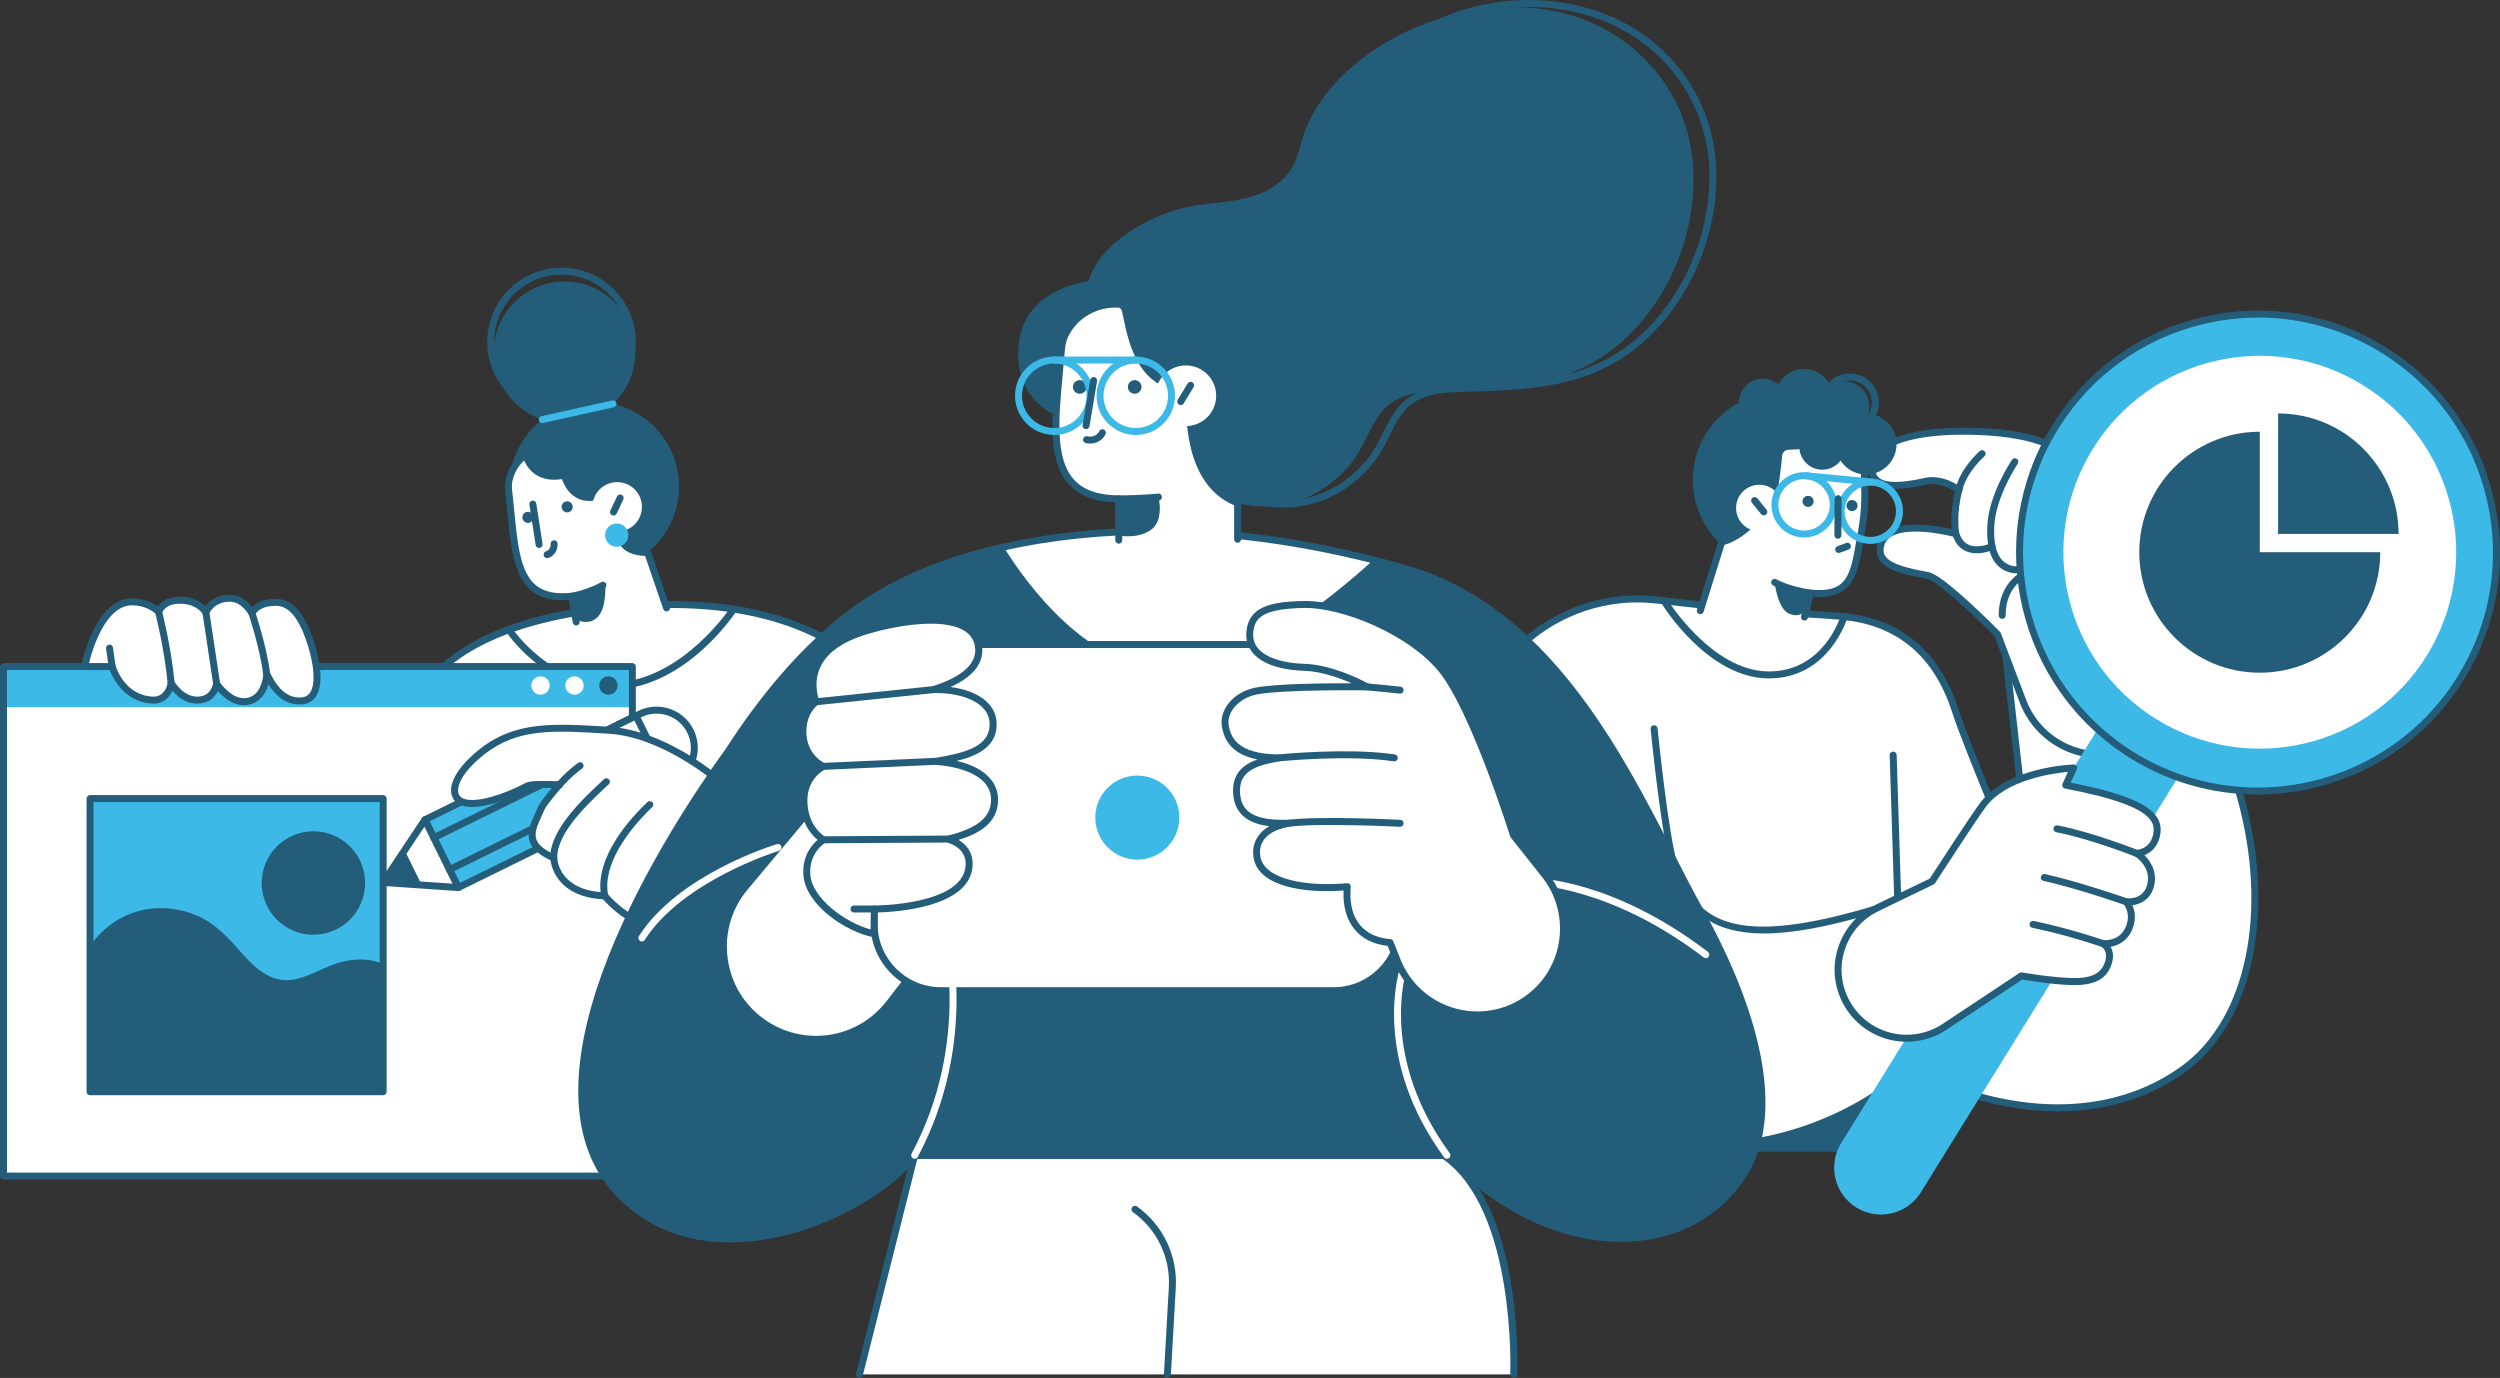
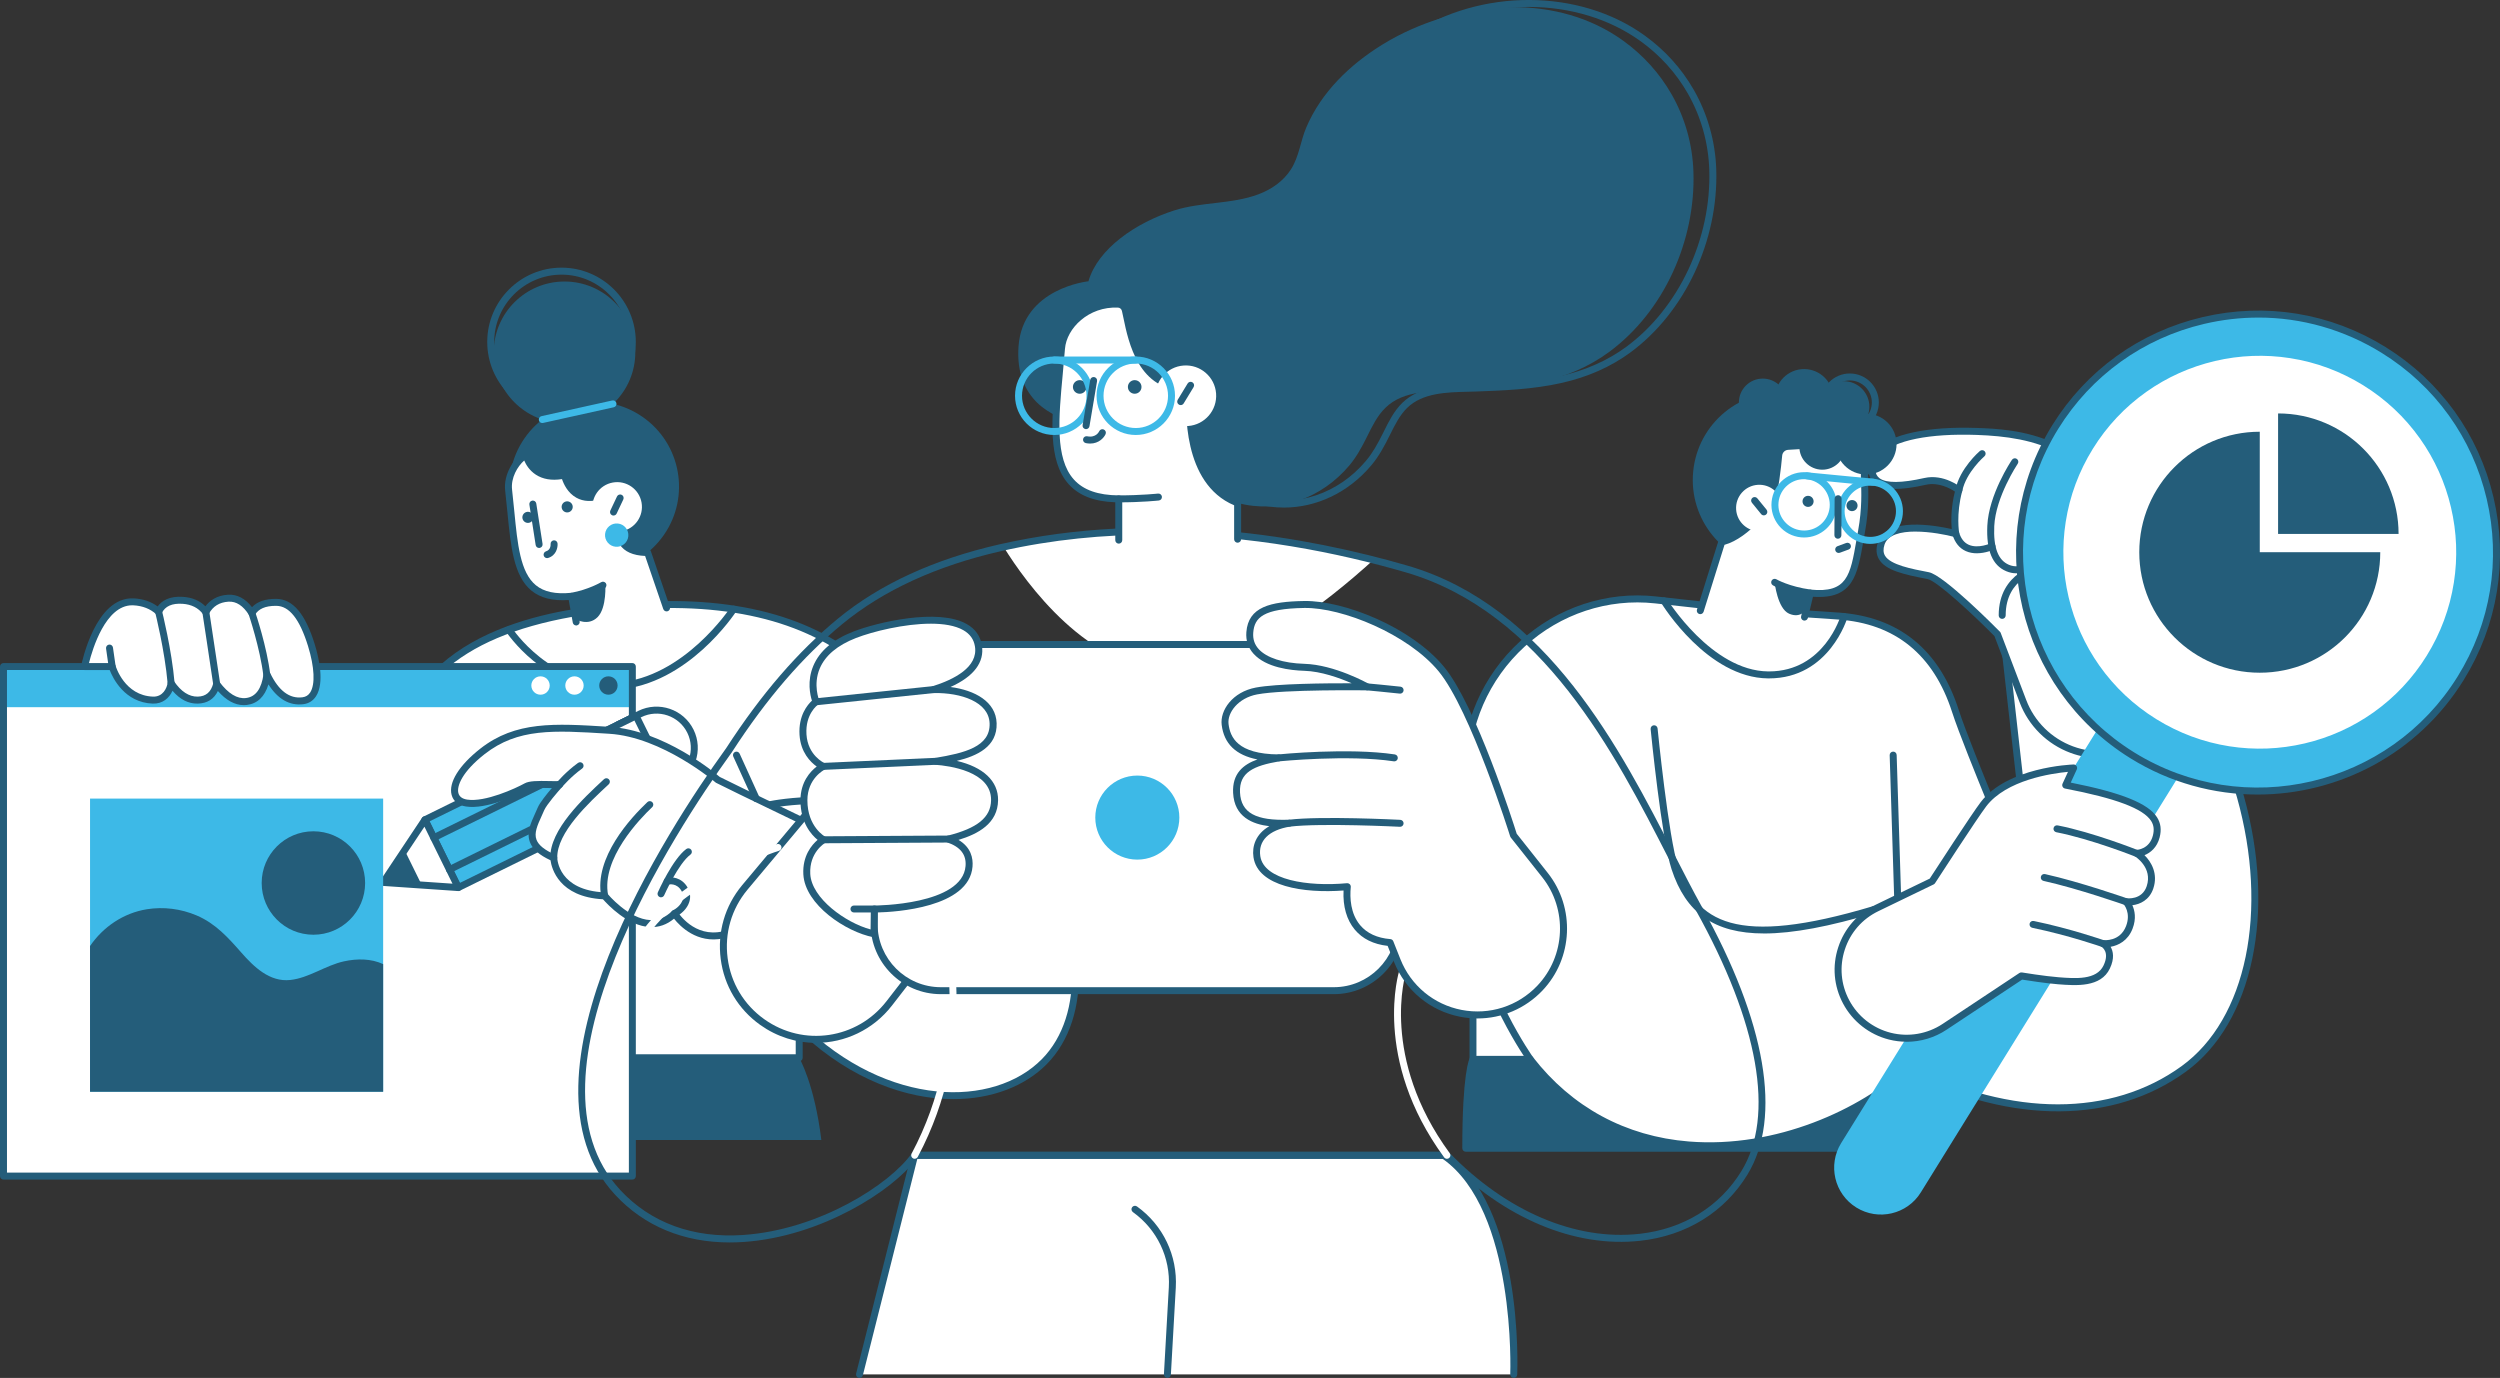
<svg xmlns="http://www.w3.org/2000/svg" id="Ebene_2" viewBox="0 0 1619.18 892.44">
  <rect x="0" y="0" width="1619.18" height="892.44" fill="#333333" stroke="none" />
  <defs>
    <style>
      .cls-1 {
        fill: #245d7a;
      }

      .cls-2 {
        fill: #fff;
      }

      .cls-3 {
        fill: #3db9e7;
      }
    </style>
  </defs>
  <g id="Vektorebene">
    <g>
      <path class="cls-2" d="M670.58,553.17c-37.57-55.01-63.23-81.41-111.83-122.8-43.26-36.83-103.84-42.38-158.44-37.14-41.32,3.96-127.14,16.51-142.68,89.17-10.67,49.9,24,202.69,24,202.69h235.98v-20.52c57.41,56.01,126.61,55.64,158.8,23,29.48-29.9,25.98-87.81-5.83-134.39Z" />
      <path class="cls-1" d="M617.48,711.87c-30.58,0-65.85-12.7-97.61-42.05v15.26c0,1.25-1.01,2.26-2.26,2.26h-235.98c-1.05,0-1.97-.73-2.2-1.76-1.42-6.26-34.66-153.85-24-203.66,16.83-78.68,113.05-87.91,144.67-90.94,69.12-6.62,122.98,6.05,160.12,37.67,47.3,40.28,73.35,66.3,112.23,123.25,32.87,48.13,35.27,107.14,5.57,137.25-14.26,14.46-35.87,22.72-60.53,22.72ZM517.61,662.3c.58,0,1.15.22,1.58.64,56.13,54.77,124.48,54.6,155.61,23.03,28.21-28.6,25.59-85.15-6.08-131.53-38.59-56.51-64.46-82.35-111.43-122.35-36.17-30.8-88.93-43.12-156.76-36.61-83.81,8.04-129.83,36.62-140.68,87.39-9.83,45.98,19.8,182.81,23.6,199.96h231.91v-18.26c0-.91.54-1.73,1.38-2.08.28-.12.58-.18.88-.18Z" />
      <path class="cls-1" d="M281.63,685.08h235.98s9.91,16.82,14.35,53.28h-252.34s2.01-53.28,2.01-53.28Z" />
-       <path class="cls-1" d="M531.96,740.62h-252.34c-.61,0-1.2-.25-1.63-.69-.43-.44-.65-1.04-.63-1.65l2.01-53.28c.05-1.21,1.04-2.17,2.26-2.17h235.98c.8,0,1.54.42,1.95,1.11.41.7,10.2,17.65,14.65,54.16.08.64-.12,1.29-.55,1.77-.43.48-1.04.76-1.69.76ZM281.97,736.11h247.43c-3.81-28.83-11.03-44.62-13.14-48.77h-232.45l-1.84,48.77Z" />
      <circle class="cls-1" cx="384.86" cy="315.14" r="54.93" transform="translate(-93.47 451.65) rotate(-55.24)" />
      <path class="cls-2" d="M433.55,399.06l-14.11-41.23c-26.29-.02-16.58-23.63-16.58-23.63l-12.27-13.8c-20.88,7.89-24.97-12.71-24.97-12.71-21.33,4.57-24.92-13.01-24.92-13.01-5.87,3.23-12.4,13.02-11.28,22.73,4.62,40.13,2.56,72.58,40.77,68.78l4.25,23.55,59.12-10.68Z" />
      <path class="cls-1" d="M373.19,405.1c-1.07,0-2.02-.77-2.22-1.86l-2.64-14.63c-10.39.71-18.3-1.29-24.15-6.09-11.52-9.46-13.39-28.66-15.56-50.9-.44-4.51-.89-9.17-1.45-13.95-1.17-10.2,5.48-21.15,12.44-24.97.63-.35,1.38-.37,2.04-.07.65.3,1.12.89,1.26,1.6,0,.05,1.33,5.99,6.65,9.44,3.97,2.57,9.22,3.19,15.59,1.82.59-.12,1.21,0,1.71.32.5.33.85.85.97,1.44.02.08,1.66,7.85,7.68,11.17,3.76,2.08,8.57,2.03,14.28-.13.88-.33,1.87-.09,2.49.61l12.27,13.8c.57.64.73,1.56.4,2.36-.04.09-3.71,9.29.25,15.19,2.37,3.53,7.16,5.32,14.24,5.33.97,0,1.83.61,2.14,1.53l12.28,35.9c.4,1.18-.23,2.46-1.41,2.87-1.19.4-2.46-.23-2.87-1.41l-11.77-34.4c-7.82-.3-13.33-2.76-16.38-7.31-4.27-6.38-2.21-14.78-1.16-18.04l-10.37-11.67c-6.4,2.11-11.99,1.89-16.62-.69-5.65-3.14-8.25-8.92-9.29-12.06-6.72,1.06-12.41.1-16.97-2.88-4.15-2.71-6.38-6.5-7.51-9.15-4.3,3.71-8.75,11.22-7.86,18.89.55,4.8,1.01,9.49,1.45,14.03,2.07,21.23,3.86,39.57,13.94,47.84,5.26,4.32,12.73,5.93,22.91,4.92,1.08-.11,2.24.69,2.45,1.85l3.01,16.65c.22,1.23-.59,2.4-1.82,2.62-.13.02-.27.04-.4.04Z" />
      <path class="cls-1" d="M370.18,388.45c-1.07,0-2.02-.77-2.22-1.86-.22-1.23.59-2.4,1.82-2.62,11.33-2.05,19.5-6.86,19.58-6.91,1.08-.64,2.46-.28,3.1.78.64,1.07.29,2.46-.78,3.1-.36.21-8.96,5.28-21.09,7.47-.13.02-.27.04-.4.04Z" />
      <path class="cls-1" d="M372.87,401.07s8.04,4.79,14.17-1.38c6.13-6.17,4.99-21.81,4.99-21.81l-21.85,8.31,2.69,14.88Z" />
      <path class="cls-1" d="M349.16,354.91c-1.09,0-2.05-.8-2.23-1.91l-4.07-26.19c-.19-1.23.65-2.39,1.89-2.58,1.25-.19,2.38.65,2.58,1.88l4.07,26.19c.19,1.23-.65,2.39-1.89,2.58-.12.02-.24.03-.35.03Z" />
      <path class="cls-1" d="M370.81,327.34c.53,1.91-.6,3.89-2.51,4.42-1.91.53-3.89-.6-4.42-2.51-.53-1.91.6-3.89,2.51-4.42,1.91-.53,3.89.6,4.42,2.51Z" />
      <path class="cls-1" d="M345.38,334.12c.53,1.91-.6,3.89-2.51,4.42-1.91.53-3.89-.6-4.42-2.51-.53-1.91.6-3.89,2.51-4.42,1.92-.53,3.89.6,4.42,2.51Z" />
      <g>
        <path class="cls-2" d="M415.51,325.45c1.57,8.71-4.21,17.05-12.93,18.62-8.71,1.57-17.05-4.21-18.62-12.93-1.57-8.71,4.21-17.05,12.93-18.62,8.71-1.57,17.05,4.21,18.62,12.93Z" />
        <path class="cls-1" d="M397.35,333.91c-.32,0-.65-.07-.97-.22-1.13-.53-1.61-1.88-1.08-3.01l4.31-9.13c.53-1.13,1.88-1.61,3.01-1.08,1.13.53,1.61,1.88,1.08,3.01l-4.31,9.13c-.38.82-1.2,1.29-2.04,1.29Z" />
      </g>
      <path class="cls-3" d="M391.89,345.88c-.39,4.16,2.67,7.84,6.82,8.23,4.16.39,7.84-2.67,8.23-6.82.39-4.16-2.67-7.84-6.82-8.23-4.16-.39-7.84,2.67-8.23,6.82Z" />
      <path class="cls-1" d="M394.92,446.79c-42.39,0-66.91-37.33-67.17-37.72-.68-1.05-.37-2.45.68-3.12,1.04-.68,2.45-.37,3.12.67.25.39,25.35,38.55,68.28,35.47,43.16-3.1,73.09-48.36,73.39-48.81.68-1.04,2.08-1.34,3.12-.66,1.04.68,1.34,2.08.66,3.12-1.26,1.94-31.47,47.6-76.85,50.85-1.77.13-3.52.19-5.24.19Z" />
      <g>
        <g>
          <rect class="cls-2" x="2.26" y="431.5" width="407.29" height="330.02" />
          <rect class="cls-3" x="2.26" y="431.5" width="407.29" height="26.53" />
          <path class="cls-1" d="M409.55,763.98H2.26c-1.25,0-2.26-1.01-2.26-2.26v-330.02c0-1.25,1.01-2.26,2.26-2.26h407.29c1.25,0,2.26,1.01,2.26,2.26v330.02c0,1.25-1.01,2.26-2.26,2.26ZM4.52,759.47h402.78v-325.51H4.52v325.51Z" />
        </g>
        <g>
          <path class="cls-1" d="M388.1,443.99c0-3.28,2.66-5.95,5.95-5.95s5.95,2.66,5.95,5.95-2.66,5.95-5.95,5.95-5.95-2.66-5.95-5.95Z" />
          <path class="cls-2" d="M344.13,443.99c0-3.28,2.66-5.95,5.95-5.95s5.95,2.66,5.95,5.95-2.66,5.95-5.95,5.95-5.95-2.66-5.95-5.95Z" />
          <path class="cls-2" d="M366.12,443.99c0-3.28,2.66-5.95,5.95-5.95s5.95,2.66,5.95,5.95-2.66,5.95-5.95,5.95-5.95-2.66-5.95-5.95Z" />
        </g>
      </g>
      <g>
        <g>
          <rect class="cls-3" x="278.18" y="494.77" width="152.38" height="48.95" transform="translate(-192.86 209.85) rotate(-26.2)" />
          <path class="cls-1" d="M296.83,577.11c-.84,0-1.64-.46-2.03-1.26l-21.62-43.92c-.26-.54-.3-1.16-.11-1.72.19-.57.6-1.04,1.14-1.3l136.72-67.29c.54-.26,1.16-.31,1.72-.11.57.19,1.04.6,1.3,1.14l21.61,43.92c.55,1.12.09,2.47-1.03,3.02l-136.72,67.29c-.32.16-.66.23-.99.23ZM278.23,531.96l19.62,39.87,132.67-65.29-19.62-39.87-132.67,65.29Z" />
          <polygon class="cls-2" points="296.82 574.85 248.16 571.52 275.21 530.93 296.82 574.85" />
          <path class="cls-1" d="M296.82,577.11c-.05,0-.1,0-.16,0l-48.66-3.33c-.8-.05-1.51-.53-1.87-1.26-.36-.72-.3-1.58.15-2.25l27.04-40.59c.45-.67,1.21-1.05,2.03-1,.81.05,1.52.53,1.88,1.26l21.62,43.92c.36.72.3,1.58-.15,2.25-.42.63-1.13,1-1.88,1ZM252.2,569.53l40.86,2.8-18.16-36.88-22.71,34.09Z" />
          <polygon class="cls-1" points="248.16 571.52 262.06 550.66 273.17 573.23 248.16 571.52 248.16 571.52" />
          <path class="cls-1" d="M291.1,565.47c-.84,0-1.64-.46-2.03-1.26-.55-1.12-.09-2.47,1.03-3.02l124.79-61.41c1.12-.55,2.47-.09,3.02,1.03.55,1.12.09,2.47-1.03,3.02l-124.79,61.41c-.32.16-.66.23-.99.23Z" />
          <path class="cls-1" d="M280.94,544.83c-.83,0-1.63-.46-2.03-1.26-.55-1.12-.09-2.47,1.03-3.02l124.78-61.41c1.12-.55,2.47-.09,3.02,1.03.55,1.12.09,2.47-1.03,3.02l-124.79,61.41c-.32.16-.66.23-.99.23Z" />
          <path class="cls-2" d="M421.61,513.44l14.41-7.09c12.13-5.97,17.12-20.64,11.15-32.77-5.97-12.13-20.64-17.12-32.77-11.15l-14.41,7.09,21.62,43.92Z" />
          <path class="cls-1" d="M421.62,515.7c-.84,0-1.64-.46-2.03-1.26l-21.62-43.92c-.55-1.12-.09-2.47,1.03-3.02l14.41-7.09c13.22-6.51,29.29-1.05,35.79,12.18,6.51,13.23,1.04,29.28-12.18,35.79l-14.41,7.09c-.32.16-.66.23-.99.23ZM403.02,470.55l19.62,39.87,12.39-6.09c10.99-5.41,15.53-18.75,10.12-29.74-5.41-10.99-18.75-15.54-29.75-10.12l-12.38,6.09Z" />
          <rect class="cls-2" x="388.66" y="479.63" width="48.95" height="21.4" transform="translate(155.63 1077.52) rotate(-116.2)" />
          <path class="cls-1" d="M414.35,519.27c-.24,0-.49-.04-.73-.12-.57-.19-1.03-.6-1.3-1.14l-21.61-43.92c-.55-1.12-.09-2.47,1.03-3.02l19.2-9.45c.54-.26,1.16-.31,1.72-.11.57.19,1.04.6,1.3,1.14l21.61,43.92c.55,1.12.09,2.47-1.03,3.02l-19.2,9.45c-.31.15-.65.23-1,.23ZM395.76,474.12l19.62,39.87,15.14-7.45-19.62-39.87-15.14,7.45Z" />
        </g>
        <path class="cls-2" d="M464.87,505.03s-34.67-29.83-70.1-32.03c-35.45-2.21-59.88-3.92-82.31,13.68-21.4,16.78-22.38,31.58-10.24,33.45,12.36,1.9,32.19-7.17,38.69-10.78,3.86-2.14,16.16-.85,21.55-1.22,0,0-10.1,11.11-12.07,15.75-5.17,12.18-12.91,22.52,8.27,31.78,0,0,.4,23.26,32.98,24.58,0,0,25.53,31.19,45.25,11.39,0,0,11.35,18.56,31.82,13.78l8.82,5.6c21.18,13.45,49.27,6.99,62.45-14.35,14.04-22.74,5.32-52.63-18.76-64.24-26.04-12.56-54.12-26.14-56.35-27.38Z" />
        <path class="cls-1" d="M501.56,620.29c-8.87,0-17.57-2.51-25.25-7.38l-8.04-5.1c-16.81,3.43-27.82-7.86-31.73-12.81-4.63,3.89-9.87,5.72-15.62,5.43-14.39-.7-27.31-14.49-30.38-17.99-28.52-1.57-33.23-19.87-34-25.27-7.22-3.35-11.57-7.16-13.29-11.65-2.36-6.15.42-12.26,3.36-18.73.57-1.25,1.14-2.52,1.69-3.81,1.36-3.2,5.88-8.79,9.11-12.56-.57,0-1.16-.02-1.75-.03-4.6-.09-11.57-.24-13.67.93-6.76,3.75-27.12,13.04-40.13,11.04-4.97-.76-8.29-3.44-9.37-7.55-2.09-7.97,4.85-19.15,18.56-29.91,22.89-17.95,48.02-16.39,82.8-14.22l1.05.07c34.81,2.17,68.14,29.79,71.24,32.42,2.66,1.41,22.47,11.03,56.05,27.22,12.05,5.81,21.11,16.5,24.86,29.34,3.75,12.84,1.87,26.73-5.16,38.11-6.7,10.84-17.22,18.38-29.64,21.24-3.56.82-7.14,1.22-10.7,1.22ZM468.7,603.14c.43,0,.84.12,1.21.35l8.82,5.6c9.73,6.18,21.28,8.16,32.51,5.57,11.23-2.58,20.76-9.4,26.81-19.21,6.36-10.29,8.06-22.86,4.67-34.47-3.39-11.61-11.59-21.29-22.48-26.54-35.6-17.16-54.6-26.4-56.47-27.44-.13-.07-.26-.16-.37-.26-.34-.29-34.52-29.36-68.76-31.49l-1.05-.07c-35.05-2.19-58.19-3.62-79.73,13.26-14.44,11.33-18.17,20.66-16.98,25.21.61,2.32,2.52,3.74,5.68,4.23,11.65,1.79,31.3-7.22,37.25-10.52,2.94-1.63,8.46-1.65,15.96-1.49,2.52.05,4.92.1,6.53,0,.94-.07,1.79.44,2.19,1.27.4.83.26,1.82-.36,2.5-2.74,3.01-10.17,11.6-11.66,15.11-.56,1.33-1.15,2.63-1.74,3.91-2.65,5.83-4.93,10.87-3.25,15.25,1.36,3.54,5.32,6.7,12.09,9.67.81.35,1.34,1.15,1.35,2.03.02.85.88,21.15,30.81,22.37.65.03,1.25.33,1.65.82.14.17,13.65,16.44,27.77,17.12,5.2.24,9.98-1.73,14.13-5.89.49-.49,1.17-.72,1.86-.65.69.08,1.3.47,1.66,1.06.44.7,10.82,17.1,29.38,12.76.17-.04.34-.06.51-.06Z" />
        <path class="cls-1" d="M362.46,510.37c-.51,0-1.02-.17-1.44-.52-.96-.8-1.09-2.22-.29-3.18.23-.28,5.73-6.84,13.66-12.57,1.01-.73,2.42-.5,3.15.51.73,1.01.51,2.42-.5,3.15-7.44,5.38-12.78,11.74-12.83,11.8-.44.54-1.09.81-1.73.81Z" />
        <path class="cls-1" d="M358.67,557.9c-1.22,0-2.23-.98-2.26-2.21-.43-18.33,21.42-38.63,34.48-50.76l.31-.29c.91-.85,2.35-.8,3.19.12.85.91.8,2.34-.12,3.19l-.31.29c-12.5,11.61-33.42,31.04-33.04,47.34.03,1.25-.96,2.28-2.2,2.31h-.05Z" />
        <path class="cls-1" d="M391.64,582.49c-1.06,0-2-.75-2.21-1.83-4.89-25.15,19.27-51.16,29.89-61.18.91-.86,2.33-.81,3.19.09.86.91.82,2.34-.09,3.19-7.86,7.42-33.14,33.45-28.55,57.04.24,1.22-.56,2.41-1.78,2.65-.15.03-.29.04-.44.04Z" />
        <path class="cls-1" d="M428.11,581.17c-.31,0-.62-.06-.91-.2-1.14-.5-1.65-1.84-1.15-2.98.39-.88,9.63-21.6,18.45-28.12,1-.74,2.42-.53,3.16.47.74,1,.53,2.42-.47,3.16-7.86,5.81-16.92,26.11-17.01,26.32-.37.84-1.2,1.34-2.06,1.34Z" />
        <path class="cls-1" d="M436.89,593.88c-.83,0-1.63-.46-2.02-1.25-.56-1.11-.11-2.47,1.01-3.03,2.26-1.14,5.26-3.6,6.26-6.8.58-1.88.36-3.76-.65-5.6-3.05-5.53-8.21-4.42-8.79-4.27-1.22.3-2.44-.42-2.75-1.62-.31-1.2.4-2.42,1.59-2.75,3.11-.84,10.03-.56,13.9,6.45,1.61,2.91,1.95,6.07,1.01,9.12-1.41,4.55-5.34,7.89-8.54,9.5-.32.16-.67.24-1.01.24Z" />
      </g>
      <circle class="cls-1" cx="365.62" cy="228.18" r="45.85" />
      <path class="cls-1" d="M363.68,269.57c-26.53,0-48.11-21.58-48.11-48.11s21.58-48.11,48.11-48.11,48.11,21.58,48.11,48.11-21.58,48.11-48.11,48.11ZM363.68,177.88c-24.03,0-43.59,19.55-43.59,43.59s19.56,43.59,43.59,43.59,43.59-19.55,43.59-43.59-19.56-43.59-43.59-43.59Z" />
      <path class="cls-3" d="M351.22,273.98c-1.04,0-1.97-.72-2.2-1.77-.27-1.22.5-2.42,1.71-2.69l45.81-10.15c1.23-.26,2.43.5,2.69,1.72.27,1.22-.5,2.42-1.71,2.69l-45.81,10.15c-.16.04-.33.05-.49.05Z" />
      <path class="cls-2" d="M86.55,389.8c7.24.38,12.44,2.98,16.17,6.38,1.97-4.18,6.32-8.02,15.74-7.36,7.39.51,12,3.76,14.86,7.61,2.04-3.8,6.2-8.48,14.47-9,7.2-.45,12.2,4.61,15.39,9.69,2.12-3.7,6.53-7.12,15.83-7,10.24.12,17.39,10.61,22.65,27.66,5.62,18.21,5.52,34.65-5.45,36.06-10.61,1.37-18.19-6.37-23.28-17.01-1.02,7.68-4.2,16.4-13.32,17.5-7.77.94-14.4-4.86-19.27-11.32-1.4,5.51-4.78,10.28-12.29,10.42-7.46.14-13.14-4.96-17.22-10.98-.66,4.83-4.17,11.26-11.85,10.98-20.27-.75-26.33-21.74-26.33-21.74h-17.85s8.56-43.11,31.77-41.9Z" />
      <path class="cls-1" d="M157.9,456.7c-5.77,0-11.39-3.07-16.79-9.15-2.51,5.24-6.95,8.04-13.03,8.16-6.1.13-11.51-2.68-16.35-8.31-2.1,4.69-6.38,8.55-12.85,8.31-18.18-.68-25.82-16.54-27.84-21.74h-16.26c-.68,0-1.32-.3-1.75-.83-.43-.52-.6-1.21-.47-1.87.37-1.84,9.23-44.98,34.1-43.72,5.97.31,11.15,2.07,15.45,5.23,2.6-3.59,7.45-6.84,16.49-6.21,5.92.41,10.76,2.46,14.43,6.11,2.69-3.57,7.19-7.03,14.6-7.49,5.84-.38,11.22,2.41,15.59,8.07,3.42-3.67,8.69-5.47,15.8-5.39,10.64.13,18.75,9.7,24.78,29.26,2.74,8.88,6.5,25.08.89,33.8-1.89,2.93-4.72,4.72-8.21,5.16-8.86,1.14-16.58-3.28-22.62-12.82-2.39,7.92-7.16,12.49-14,13.32-.66.08-1.32.12-1.97.12ZM140.33,440.76c.7,0,1.37.33,1.8.9,5.74,7.61,11.51,11.12,17.2,10.43,6.26-.76,10.08-5.99,11.35-15.55.13-.99.9-1.78,1.89-1.93.98-.16,1.96.36,2.39,1.26,5.52,11.53,12.58,16.83,20.96,15.74,2.18-.28,3.81-1.3,4.99-3.13,3.33-5.17,2.8-16.4-1.41-30.03-5.38-17.44-12.1-25.97-20.52-26.07-.14,0-.28,0-.42,0-6.68,0-11.19,1.97-13.43,5.87-.39.69-1.12,1.12-1.91,1.13-.9.02-1.54-.39-1.96-1.06-3.79-6.05-8.27-8.96-13.33-8.63-5.79.37-10.04,2.99-12.62,7.81-.37.68-1.05,1.13-1.83,1.18-.77.05-1.52-.28-1.98-.9-3.01-4.05-7.46-6.31-13.2-6.71-6.89-.48-11.41,1.57-13.54,6.08-.3.65-.9,1.11-1.6,1.25-.7.14-1.43-.06-1.96-.55-3.88-3.54-8.85-5.49-14.76-5.8-.28-.01-.56-.02-.83-.02-17.24,0-25.73,28.4-27.98,37.41h15.02c1,0,1.89.67,2.17,1.63.23.79,5.89,19.43,24.24,20.11,6.48.25,9.06-5.56,9.53-9.03.13-.93.81-1.68,1.72-1.89.91-.21,1.85.16,2.38.93,4.57,6.74,9.73,10.09,15.32,9.99,5.36-.1,8.68-2.95,10.14-8.72.21-.84.89-1.49,1.74-1.66.15-.03.3-.04.45-.04Z" />
      <g>
        <rect class="cls-3" x="58.32" y="517.22" width="189.84" height="189.84" />
        <circle class="cls-1" cx="202.98" cy="571.9" r="33.5" />
        <path class="cls-1" d="M248.16,624.43c-7.85-3.65-16.92-3.64-25.39-1.79-11.96,2.62-22.52,10.7-34.68,12.06-13.41,1.5-23.65-8.47-31.81-17.76-8.56-9.74-16.75-18.85-28.92-24.03-10.14-4.31-21.44-5.77-32.33-4-15.09,2.45-28.3,11.45-36.72,23.83v94.33h189.84v-82.64Z" />
-         <path class="cls-1" d="M248.16,709.32H58.32c-1.25,0-2.26-1.01-2.26-2.26v-189.84c0-1.25,1.01-2.26,2.26-2.26h189.84c1.25,0,2.26,1.01,2.26,2.26v189.84c0,1.25-1.01,2.26-2.26,2.26ZM60.58,704.81h185.33v-185.33H60.58v185.33Z" />
      </g>
      <path class="cls-1" d="M172.83,439.7c-1.13,0-2.1-.84-2.24-1.99-2.13-17.86-9.49-39.64-9.56-39.86-.4-1.18.23-2.46,1.41-2.87,1.18-.4,2.46.23,2.86,1.41.31.91,7.58,22.43,9.77,40.78.15,1.24-.74,2.36-1.98,2.51-.09.01-.18.02-.27.02Z" />
      <path class="cls-1" d="M140.33,445.28c-1.1,0-2.07-.81-2.23-1.93-1.85-12.74-7.01-46.57-7.01-46.57l4.46-.68s5.16,33.86,7.02,46.6c.18,1.23-.68,2.38-1.91,2.56-.11.02-.22.02-.33.02Z" />
      <path class="cls-1" d="M110.82,444.72c-1.16,0-2.15-.89-2.25-2.07-1.83-21.19-7.98-45.67-8.04-45.92-.3-1.21.43-2.44,1.64-2.74,1.18-.3,2.44.42,2.74,1.64.06.25,6.3,25.09,8.16,46.64.11,1.24-.82,2.34-2.06,2.44-.07,0-.13,0-.2,0Z" />
      <path class="cls-1" d="M72.63,433.96c-1.11,0-2.07-.81-2.23-1.94l-1.71-11.98c-.18-1.23.68-2.38,1.91-2.56,1.22-.18,2.38.68,2.56,1.92l1.72,11.98c.18,1.23-.68,2.38-1.91,2.56-.11.02-.22.02-.32.02Z" />
      <path class="cls-1" d="M517.61,666.82c-.55,0-1.11-.2-1.54-.61-23.21-21.73-48.97-59.15-49.23-59.53-.7-1.03-.44-2.43.59-3.14,1.03-.71,2.44-.44,3.14.59.25.37,25.74,37.4,48.59,58.79.91.85.96,2.28.1,3.19-.44.47-1.04.71-1.65.71Z" />
      <path class="cls-1" d="M649.78,581.17c-.2,0-.41-.03-.62-.09-5.78-1.64-11.66-7.01-19.81-14.44-9.33-8.51-22.1-20.17-41.3-32.22-34.52-21.68-88.2-11.19-88.74-11.08-1.23.24-2.41-.54-2.66-1.77-.25-1.22.54-2.41,1.77-2.66,2.27-.46,55.98-10.96,92.03,11.68,19.54,12.27,32.49,24.08,41.94,32.71,7.69,7.02,13.25,12.09,18,13.43,1.2.34,1.9,1.59,1.56,2.79-.28.99-1.19,1.64-2.17,1.64Z" />
      <path class="cls-1" d="M489.78,519.48c-.86,0-1.68-.49-2.05-1.32l-12.8-28.16c-.52-1.14-.02-2.47,1.12-2.99,1.12-.51,2.47-.02,2.99,1.12l12.8,28.16c.52,1.14.02,2.47-1.12,2.99-.3.14-.62.2-.93.2Z" />
      <path class="cls-1" d="M354.32,361.48c-.97,0-1.87-.63-2.16-1.6-.36-1.19.31-2.45,1.51-2.82,3.21-.97,2.96-4.52,2.94-4.67-.1-1.24.82-2.33,2.07-2.44,1.24-.11,2.33.82,2.44,2.07.21,2.53-.81,7.75-6.14,9.36-.22.07-.44.1-.65.1Z" />
    </g>
    <g>
      <path class="cls-1" d="M954,686.09h274.9l25.86,57.59h-305.41c0-49.38,4.65-57.59,4.65-57.59Z" />
      <path class="cls-1" d="M1254.76,745.94h-305.41c-1.25,0-2.26-1.01-2.26-2.26,0-48.58,4.44-57.81,4.94-58.7.4-.71,1.15-1.14,1.97-1.14h274.9c.89,0,1.7.52,2.06,1.33l25.86,57.59c.31.7.25,1.51-.17,2.15-.42.64-1.13,1.03-1.9,1.03ZM951.61,741.42h299.66l-23.83-53.07h-271.88c-1.09,3.55-3.84,16.12-3.94,53.07Z" />
      <path class="cls-2" d="M1451,515.81c-16.47-58.72-58.57-131.7-58.57-131.7l-93.28,40.97,9.95,88.2c1.09,5.18-1.9,10.36-6.93,12.01-5.17,1.69-10.77-.88-12.83-5.92-6.27-15.27-18.74-46.02-22.84-58.78-12.66-39.39-39.2-59.09-75.96-61.6l-62.38-4.26-55.9-6.18c-66.05-7.3-124.12,46.69-122.9,113.13.49,26.5-.73,60.15,4.65,94.33v90.09h37.1c69.05,89,190.84,57.06,245.16,6.49,66.31,33.03,132.07,33.07,178.06-.26,46.04-33.36,55.98-107.75,36.69-176.51Z" />
      <path class="cls-1" d="M1107.07,744.36c-4.53,0-9.07-.18-13.63-.54-41.79-3.38-77.53-22.55-103.43-55.46h-36c-1.25,0-2.26-1.01-2.26-2.26v-89.92c-4.26-27.17-4.38-53.67-4.49-77.06-.03-6.07-.05-11.89-.16-17.41-.6-32.64,13.06-64.13,37.47-86.4,24.07-21.96,56.1-32.53,87.93-29.02l55.9,6.18,62.29,4.26c39.11,2.67,65.34,23.92,77.96,63.17,4,12.45,15.99,42.06,22.78,58.61,1.6,3.92,6.02,5.95,10.04,4.63,3.94-1.29,6.28-5.33,5.42-9.39l-9.98-88.41c-.11-.98.43-1.92,1.34-2.32l93.29-40.97c1.05-.46,2.29-.06,2.86.94.42.73,42.42,73.9,58.79,132.22,21.16,75.43,6.07,147.35-37.54,178.95-46.61,33.77-111.78,34.17-178.99,1.14-27.98,25.45-77.33,49.07-129.58,49.07ZM991.1,683.82c.67,0,1.33.3,1.77.87,25.16,32.43,60.05,51.32,100.92,54.62,56.54,4.58,111.51-21.01,140.92-48.38.69-.64,1.7-.79,2.55-.37,66.15,32.95,130.2,32.92,175.73-.07,42.09-30.5,56.49-100.45,35.84-174.07-14.8-52.75-50.88-117.95-57.35-129.42l-89.9,39.48,9.76,86.55c1.29,6.11-2.33,12.4-8.48,14.41-6.27,2.05-13.13-1.12-15.62-7.21-6.81-16.61-18.85-46.35-22.9-58.94-12-37.31-36.89-57.51-73.97-60.04l-62.38-4.26-56-6.19c-30.52-3.38-61.28,6.78-84.39,27.86-23.45,21.4-36.57,51.64-36,82.98.1,5.53.13,11.37.16,17.47.11,23.28.23,49.66,4.46,76.55.02.12.03.23.03.35v87.83h34.6c.08,0,.17-.01.25-.01Z" />
      <g>
        <path class="cls-2" d="M1369.41,346.37l37.02,60.66c16.02,26.24,6.82,60.55-20.17,75.26-28.63,15.61-64.45,2.36-76.04-28.12l-16.51-43.44s-35.75-36.18-44.88-37.92c-18.9-3.6-34.82-7.14-30.43-20.77,5.76-17.89,48.32-6.41,48.32-6.41,0,0-2.28-12.42,2.01-28.19,0,0-10.27-8.28-21.87-5.67-23,5.19-33.73,2.61-34.54-7.33-1.51-18.53,28.94-26.41,68.23-25.02,32.22,1.15,80.21,7.65,88.85,66.94Z" />
        <path class="cls-1" d="M1360.5,491.12c-6.56,0-13.15-1.15-19.44-3.48-15.19-5.62-27.2-17.52-32.96-32.66l-16.35-43c-13.68-13.82-37.26-35.79-43.36-36.95-15.72-3-27.18-5.67-31.42-12.82-1.82-3.07-2.07-6.73-.74-10.86,5.41-16.81,37.4-11.05,47.84-8.69-.4-4.64-.6-13.61,2.07-24.29-2.85-1.9-10.55-6.26-18.79-4.4-16.64,3.76-27.02,3.57-32.66-.57-2.77-2.03-4.33-4.99-4.64-8.77-.41-5.08,1.25-9.62,4.94-13.48,9.58-10.02,33.52-15.11,65.62-13.97,22.21.79,81.12,2.88,90.94,68.41l36.79,60.27c8.07,13.23,10.31,28.75,6.29,43.72-4.01,14.97-13.71,27.29-27.32,34.71-8.32,4.54-17.56,6.84-26.83,6.84ZM1240.59,344.28c-9.43,0-17.96,2-20.05,8.47-.93,2.88-.82,5.23.33,7.17,3.53,5.95,17.31,8.58,28.38,10.69,9.55,1.82,42.35,34.8,46.06,38.55.22.22.39.49.5.78l16.52,43.44c5.29,13.92,16.34,24.86,30.3,30.03,13.98,5.17,29.47,4.04,42.55-3.09,12.51-6.82,21.43-18.15,25.11-31.91,3.69-13.76,1.64-28.03-5.79-40.2l-37.03-60.66c-.16-.26-.26-.55-.31-.85-8.04-55.17-50.56-63.72-86.7-65-30.85-1.1-53.51,3.49-62.2,12.58-2.8,2.93-4.01,6.2-3.71,10,.2,2.46,1.12,4.26,2.81,5.5,4.39,3.22,14.14,3.16,28.98-.19,12.52-2.83,23.33,5.74,23.78,6.11.7.56,1,1.49.76,2.35-4.09,15.04-1.99,27.08-1.97,27.2.14.76-.12,1.54-.7,2.07-.57.52-1.36.72-2.12.52-5.65-1.52-16.05-3.54-25.54-3.54Z" />
-         <path class="cls-1" d="M1326.98,371.62c-3.25,0-6.05-1-8.35-3-4.33-3.75-6.58-10.74-6.67-20.78-.05-5.65,1.09-25.09,17.74-37.85.99-.76,2.41-.57,3.17.42.76.99.57,2.41-.42,3.17-15,11.49-16.02,29.1-15.97,34.22.08,8.56,1.84,14.58,5.11,17.4,1.84,1.6,4.17,2.18,7.13,1.78,9.94-1.36,11.1-18.77,11.11-18.95.05-.87.6-1.63,1.4-1.96.81-.33,1.72-.17,2.37.41l5.85,5.28c.93.84,1,2.26.16,3.19-.84.93-2.26,1-3.19.16l-2.66-2.4c-1.17,6.35-4.6,17.39-14.44,18.73-.8.11-1.59.16-2.34.16Z" />
        <path class="cls-1" d="M1305.77,371.3c-1.97,0-4.11-.38-6.38-1.34-8.98-3.78-12.99-13.42-12.26-29.45.91-20.15,15.34-41.79,15.96-42.7.7-1.03,2.1-1.31,3.13-.61,1.04.7,1.31,2.1.61,3.14-.14.21-14.33,21.51-15.2,40.38-.63,13.92,2.48,22.12,9.51,25.09,7.62,3.21,13.35-2.65,13.59-2.9.86-.9,2.28-.94,3.19-.08.9.86.95,2.28.1,3.18-.25.27-5.08,5.3-12.25,5.3Z" />
        <path class="cls-1" d="M1268.73,319.7c-.15,0-.31-.02-.46-.05-1.22-.25-2.01-1.45-1.75-2.67,2.81-13.59,15.26-24.43,15.79-24.88.94-.81,2.37-.71,3.18.24.81.94.71,2.37-.24,3.19-.12.1-11.82,10.31-14.32,22.37-.22,1.07-1.16,1.8-2.21,1.8Z" />
        <path class="cls-1" d="M1280.3,358.35c-2.32,0-4.77-.37-7.08-1.41-4.16-1.86-7.07-5.44-8.66-10.64-.37-1.19.3-2.46,1.5-2.82,1.19-.36,2.46.31,2.82,1.5,1.19,3.9,3.27,6.54,6.19,7.84,6.12,2.74,14.08-.87,14.15-.91,1.12-.52,2.47-.03,3,1.1.52,1.13.03,2.47-1.11,3-.28.13-5.15,2.34-10.81,2.34Z" />
        <path class="cls-1" d="M1296.76,400.84c-1.25,0-2.26-1.01-2.26-2.26,0-28.31,25.92-33.12,26.18-33.17,1.22-.22,2.39.61,2.61,1.84.21,1.23-.61,2.4-1.83,2.61-.92.16-22.45,4.27-22.44,28.71,0,1.25-1.01,2.26-2.26,2.26h0Z" />
      </g>
      <path class="cls-1" d="M1142.52,604.58c-32.49,0-50.67-13.47-59.89-41.57-6.5-19.81-13.28-87.9-13.56-90.79-.12-1.24.78-2.35,2.03-2.47,1.23-.13,2.35.78,2.47,2.03.07.7,7.02,70.48,13.36,89.83,11.64,35.46,36.78,52.08,126.1,25.32,1.21-.35,2.45.32,2.81,1.52.36,1.19-.32,2.45-1.52,2.81-29.4,8.81-53,13.33-71.8,13.33Z" />
      <path class="cls-1" d="M1229.07,583.84c-1.22,0-2.22-.96-2.26-2.19l-2.92-92.52c-.04-1.25.94-2.29,2.19-2.33,1.3-.04,2.29.94,2.33,2.19l2.92,92.52c.04,1.25-.94,2.29-2.19,2.33h-.07Z" />
      <path class="cls-1" d="M1096.65,305.2c-3.12,31.21,19.66,59.05,50.88,62.16,31.21,3.12,59.05-19.66,62.16-50.88,3.12-31.21-19.66-59.05-50.88-62.16-31.22-3.12-59.05,19.66-62.16,50.88Z" />
      <path class="cls-2" d="M1115.14,350.98c16.05-3.44,31.71-25.53,32.12-26.68,2.4-6.72,4.03-21.48,4.77-29.43.29-3.11,2.78-5.55,5.9-5.77,10.73-.77,34.24-1.87,42.18,2.54,5.85,3.24,7.67,11.82,7.4,17.37-.14,2.85,1.52,16.69-1.8,34.95-4.78,26.28-5.15,42.95-33.24,40.15l-5.75,23.94-65.49-12.52,13.92-44.55Z" />
      <path class="cls-1" d="M1168.72,401.96c-.17,0-.35-.02-.53-.06-1.21-.29-1.96-1.51-1.67-2.72l3.74-15.59c.27-1.1,1.3-1.82,2.42-1.72,23.72,2.37,25.72-9.15,29.7-32.1.35-2,.71-4.07,1.09-6.21,2.6-14.31,2.09-25.87,1.85-31.42-.07-1.52-.11-2.62-.08-3.24.22-4.63-1.25-12.52-6.24-15.29-5.19-2.88-20.49-3.72-40.92-2.26-2.02.14-3.63,1.71-3.81,3.73-.76,8.22-2.41,23.04-4.89,29.98-.75,2.09-16.38,23.42-32.47,27.81l-13.53,43.33c-.37,1.19-1.63,1.85-2.83,1.48-1.19-.37-1.85-1.64-1.48-2.83l13.92-44.55c.24-.78.89-1.36,1.68-1.54,14.64-3.13,29.58-23.61,30.54-25.41,2.32-6.53,3.97-22.25,4.57-28.7.39-4.23,3.75-7.51,7.99-7.82,12.69-.91,35.2-1.76,43.44,2.81,7.31,4.05,8.82,14.14,8.56,19.46-.03.54.02,1.49.08,2.82.25,5.72.78,17.62-1.91,32.43-.39,2.12-.74,4.18-1.09,6.17-3.79,21.88-6.62,37.81-32.63,35.99l-3.29,13.7c-.25,1.04-1.17,1.73-2.19,1.73Z" />
      <path class="cls-1" d="M1172.46,386.37c-.11,0-.21,0-.31-.02-15.06-2.09-23.55-7.05-23.91-7.26-1.07-.64-1.42-2.02-.79-3.09.64-1.07,2.02-1.43,3.09-.8.08.05,8.14,4.72,22.23,6.67,1.24.17,2.1,1.31,1.92,2.55-.16,1.13-1.12,1.95-2.23,1.95Z" />
      <path class="cls-1" d="M1169.91,394.72s-3.6,6.07-11.18,2.74c-7.56-3.33-9.35-20.31-9.35-20.31l23.07,6.96-2.55,10.61Z" />
      <g>
        <path class="cls-2" d="M1124.44,329.95c.52,8.29,7.66,14.6,15.95,14.08,8.29-.52,14.6-7.66,14.08-15.95-.52-8.29-7.66-14.6-15.95-14.08-8.29.52-14.6,7.66-14.08,15.95Z" />
        <path class="cls-1" d="M1142.39,333.79c-.65,0-1.31-.28-1.75-.83l-5.98-7.35c-.79-.97-.64-2.39.33-3.18.97-.79,2.39-.64,3.18.33l5.98,7.35c.79.97.64,2.39-.33,3.18-.42.34-.92.51-1.43.51Z" />
      </g>
      <path class="cls-1" d="M1174.61,325.06c-.19,1.98-1.95,3.42-3.92,3.23-1.98-.19-3.42-1.95-3.23-3.92.19-1.98,1.95-3.42,3.92-3.23s3.42,1.95,3.23,3.92Z" />
      <path class="cls-1" d="M1203.08,327.8c-.19,1.98-1.95,3.42-3.92,3.23-1.98-.19-3.42-1.95-3.23-3.92.19-1.98,1.95-3.42,3.92-3.23,1.98.19,3.42,1.95,3.23,3.92Z" />
      <g>
        <path class="cls-3" d="M1202.3,782.08c14.24,8.83,32.95,4.44,41.77-9.81l217.6-351.18c8.83-14.24,4.44-32.95-9.81-41.77-14.24-8.83-32.95-4.44-41.77,9.81l-217.6,351.18c-8.83,14.24-4.44,32.95,9.81,41.77Z" />
        <circle class="cls-3" cx="1462.41" cy="357.94" r="154.45" transform="translate(175.23 1138.92) rotate(-45)" />
        <path class="cls-1" d="M1462.16,514.61c-28.16,0-56.65-7.57-82.3-23.47-73.45-45.52-96.17-142.31-50.65-215.76,22.05-35.58,56.64-60.44,97.39-70.01,40.75-9.57,82.79-2.69,118.37,19.36,35.58,22.05,60.44,56.64,70.01,97.39,9.57,40.75,2.69,82.79-19.36,118.37-29.63,47.8-80.97,74.12-133.46,74.12ZM1462.7,205.69c-11.67,0-23.42,1.35-35.07,4.08-39.58,9.29-73.16,33.44-94.58,67.99-44.21,71.33-22.14,165.33,49.19,209.54,71.33,44.2,165.33,22.14,209.53-49.19,21.42-34.55,28.09-75.38,18.8-114.96-9.29-39.58-33.44-73.17-67.99-94.58-24.38-15.11-51.9-22.89-79.88-22.89Z" />
        <path class="cls-2" d="M1339.77,386.73c-3.78-16.08-4.4-32.47-1.87-48.72,2.62-16.82,8.54-32.75,17.58-47.35,9.05-14.59,20.68-26.98,34.58-36.82,13.42-9.5,28.38-16.23,44.47-20.01,16.08-3.78,32.47-4.4,48.72-1.87,16.82,2.62,32.75,8.54,47.35,17.58,14.59,9.05,26.98,20.68,36.82,34.58,9.5,13.42,16.23,28.38,20.01,44.47,3.78,16.08,4.4,32.47,1.87,48.72-2.62,16.82-8.54,32.75-17.58,47.35-9.05,14.59-20.68,26.98-34.58,36.82-13.42,9.5-28.39,16.23-44.47,20.01-16.08,3.78-32.48,4.4-48.72,1.87-16.82-2.62-32.75-8.54-47.35-17.58-14.59-9.04-26.98-20.68-36.82-34.58-9.5-13.42-16.23-28.38-20.01-44.47Z" />
      </g>
      <g>
        <path class="cls-1" d="M1463.59,279.62c-43.1,0-78.04,34.94-78.04,78.04s34.94,78.04,78.04,78.04,78.04-34.94,78.04-78.04h-78.04v-78.04Z" />
        <path class="cls-1" d="M1475.45,267.77v78.04h78.04c0-43.1-34.94-78.04-78.04-78.04Z" />
      </g>
      <g>
        <g>
          <path class="cls-3" d="M1211.37,352.26c-.69,0-1.37-.03-2.07-.1-11.61-1.12-20.14-11.48-19.02-23.08,1.12-11.61,11.53-20.13,23.08-19.02,5.62.54,10.7,3.24,14.29,7.6,3.59,4.36,5.27,9.86,4.73,15.48-.54,5.62-3.24,10.7-7.6,14.29-3.82,3.15-8.52,4.83-13.41,4.83ZM1211.32,314.48c-8.46,0-15.71,6.45-16.54,15.03-.88,9.13,5.83,17.27,14.95,18.15,4.43.43,8.75-.89,12.18-3.72,3.43-2.82,5.55-6.82,5.98-11.24.43-4.42-.89-8.75-3.72-12.17-2.82-3.43-6.81-5.55-11.24-5.98-.54-.05-1.08-.08-1.61-.08Z" />
          <path class="cls-3" d="M1168.48,348.12c-.68,0-1.36-.03-2.05-.1-5.62-.54-10.7-3.24-14.29-7.6-3.59-4.36-5.27-9.86-4.73-15.48.54-5.62,3.24-10.7,7.6-14.29,4.36-3.59,9.87-5.27,15.48-4.73,11.61,1.12,20.14,11.47,19.02,23.08-1.05,10.92-10.28,19.12-21.04,19.12ZM1168.43,310.34c-3.85,0-7.54,1.32-10.55,3.8-3.43,2.83-5.55,6.82-5.98,11.24-.43,4.42.89,8.75,3.72,12.17,2.82,3.43,6.82,5.55,11.24,5.98,9.14.9,17.27-5.83,18.15-14.96.88-9.13-5.83-17.27-14.95-18.15-.55-.05-1.09-.08-1.63-.08Z" />
        </g>
        <path class="cls-3" d="M1213.15,314.57c-.07,0-.15,0-.22-.01l-42.87-4.14c-1.24-.12-2.15-1.22-2.03-2.47.12-1.24,1.23-2.15,2.46-2.03l42.87,4.14c1.24.12,2.15,1.22,2.03,2.47-.11,1.17-1.1,2.04-2.24,2.04Z" />
      </g>
      <path class="cls-1" d="M1190.35,348.93c-1.26,0-2.26-1.02-2.26-2.27l.14-23.69c0-1.25.95-2.21,2.27-2.25,1.25,0,2.25,1.02,2.25,2.27l-.14,23.69c0,1.24-1.02,2.25-2.26,2.25Z" />
      <path class="cls-1" d="M1190.86,358.13c-.92,0-1.78-.57-2.12-1.48-.43-1.17.17-2.47,1.34-2.9l5.68-2.09c1.16-.43,2.47.17,2.9,1.34.43,1.17-.17,2.47-1.34,2.9l-5.67,2.09c-.26.09-.52.14-.78.14Z" />
      <path class="cls-1" d="M1145.73,439.38c-.21,0-.41,0-.62,0-39.14-.41-68.08-47.06-69.3-49.05-.65-1.06-.31-2.45.75-3.1,1.07-.65,2.46-.31,3.11.75.28.47,28.87,46.5,65.49,46.88.19,0,.38,0,.57,0,35.74,0,46.37-35.8,46.47-36.16.34-1.2,1.59-1.9,2.79-1.55,1.2.34,1.9,1.59,1.55,2.79-.11.4-11.72,39.44-50.81,39.44Z" />
      <path class="cls-2" d="M1396.53,541.76c3.38-13.16-6.5-23.22-58.64-33.24l5.12-11.14s-41.63,1.46-58.42,23.55c-6.06,7.97-33.21,49.86-33.21,49.86l-35.82,17.33c-22.65,10.96-31.67,38.53-19.88,60.76,12.29,23.16,41.88,30.68,63.73,16.18l49.75-32.99s14.75,2.43,24,3.14c11.25.87,26.1,2.01,31.3-8.95,5.22-11.01-2.48-15.13-2.48-15.13,0,0,12.4,1.63,17.08-10.44,3.99-10.29-2.1-16.69-2.1-16.69,0,0,11.82,1.76,15.53-9.31,4.63-13.85-8.63-21.99-8.63-21.99,0,0,9.92-.2,12.68-10.94Z" />
      <path class="cls-1" d="M1234.85,674.71c-3.83,0-7.68-.47-11.45-1.43-12.73-3.23-23.56-11.74-29.71-23.34-6-11.3-7.11-24.21-3.13-36.37,3.98-12.15,12.51-21.92,24.02-27.48l35.26-17.05c3.31-5.1,27.22-41.92,32.97-49.47,17.24-22.68,58.4-24.38,60.14-24.44.74-.03,1.52.35,1.96,1.01.44.65.5,1.48.17,2.2l-3.92,8.53c32.91,6.52,50.2,13.49,55.91,22.5,2.39,3.78,2.94,8.02,1.67,12.97-1.69,6.58-5.97,9.98-9.82,11.54,4.51,4.44,8.89,12.07,5.72,21.55-2.54,7.59-8.67,10.28-13.58,10.86,1.51,3.29,2.72,8.55.12,15.24-3,7.74-9.15,10.8-14.2,11.68,1.68,2.91,2.64,7.48-.47,14.04-5.86,12.37-21.84,11.14-33.51,10.24-8.05-.62-19.98-2.49-23.32-3.02l-49.01,32.5c-7.7,5.11-16.71,7.77-25.81,7.77ZM1339.36,499.91c-10.42.97-39.91,5.2-52.98,22.39-5.94,7.81-32.84,49.3-33.11,49.72-.23.35-.54.62-.91.8l-35.82,17.33c-10.4,5.03-18.1,13.84-21.69,24.82-3.59,10.98-2.59,22.64,2.83,32.84,5.56,10.48,15.34,18.16,26.84,21.08,11.49,2.92,23.76.84,33.65-5.72l49.74-32.99c.48-.32,1.06-.43,1.62-.35.15.03,14.76,2.42,23.81,3.12,10.93.84,24.55,1.89,29.08-7.67,4.12-8.67-.93-11.86-1.52-12.19-.94-.53-1.38-1.66-1.04-2.69.35-1.03,1.4-1.66,2.43-1.53.41.05,10.71,1.2,14.68-9.01,3.39-8.74-1.44-14.1-1.64-14.32-.65-.71-.79-1.75-.34-2.6.45-.85,1.36-1.32,2.32-1.18.39.06,10.01,1.31,13.05-7.8,3.99-11.94-7.2-19.05-7.68-19.35-.85-.53-1.25-1.55-.99-2.52.26-.96,1.13-1.64,2.13-1.66.32-.01,8.26-.36,10.54-9.25.96-3.73.61-6.72-1.11-9.43-5.08-8.02-22.8-14.7-55.77-21.03-.68-.13-1.27-.57-1.58-1.19-.32-.62-.33-1.35-.04-1.98l3.52-7.66Z" />
      <path class="cls-1" d="M1383.85,554.97c-.28,0-.56-.05-.84-.16-.28-.11-28.67-11.39-51.21-15.8-1.22-.24-2.02-1.43-1.78-2.65.24-1.22,1.39-2.02,2.65-1.78,22.96,4.49,51.73,15.92,52.02,16.04,1.16.46,1.72,1.78,1.26,2.93-.36.88-1.2,1.42-2.1,1.42Z" />
      <path class="cls-1" d="M1376.95,586.27c-.25,0-.5-.04-.75-.13-.3-.1-30.25-10.63-52.68-15.61-1.22-.27-1.98-1.48-1.71-2.69.27-1.22,1.47-1.98,2.69-1.72,22.7,5.04,52.9,15.65,53.21,15.76,1.17.41,1.79,1.7,1.38,2.88-.33.93-1.2,1.51-2.13,1.51Z" />
      <path class="cls-1" d="M1361.98,613.39c-.25,0-.5-.04-.75-.13-.21-.07-21.24-7.43-44.96-12.35-1.22-.25-2.01-1.45-1.75-2.67.25-1.22,1.46-2,2.67-1.75,24.03,4.98,45.33,12.44,45.54,12.51,1.18.41,1.79,1.7,1.38,2.88-.33.93-1.2,1.51-2.13,1.51Z" />
      <path class="cls-1" d="M991.1,688.35c-.7,0-1.4-.33-1.84-.95-.31-.44-31.52-44.58-37.5-91.12-.16-1.24.71-2.37,1.95-2.53,1.25-.17,2.37.72,2.53,1.95,5.84,45.42,36.39,88.64,36.69,89.07.72,1.02.49,2.43-.53,3.15-.4.28-.85.42-1.31.42Z" />
      <path class="cls-1" d="M1188.94,287.63c0,10.88,8.82,19.7,19.7,19.7s19.7-8.82,19.7-19.7-8.82-19.7-19.7-19.7-19.7,8.82-19.7,19.7Z" />
      <path class="cls-1" d="M1149.61,257.89c0,10.41,8.44,18.85,18.85,18.85s18.85-8.44,18.85-18.85-8.44-18.85-18.85-18.85-18.85,8.44-18.85,18.85Z" />
      <path class="cls-1" d="M1165.39,289.35c0,8.21,6.65,14.86,14.86,14.86s14.86-6.65,14.86-14.86-6.65-14.86-14.86-14.86-14.86,6.65-14.86,14.86Z" />
      <path class="cls-1" d="M1177.69,263.42c0,9.12,7.4,16.52,16.52,16.52s16.52-7.4,16.52-16.52-7.4-16.52-16.52-16.52-16.52,7.4-16.52,16.52Z" />
      <circle class="cls-1" cx="1141.7" cy="260.67" r="15.47" />
      <path class="cls-1" d="M1198.08,279.45c-10.36,0-18.78-8.42-18.78-18.78s8.42-18.78,18.78-18.78,18.78,8.42,18.78,18.78-8.42,18.78-18.78,18.78ZM1198.08,246.41c-7.86,0-14.26,6.4-14.26,14.26s6.4,14.26,14.26,14.26,14.26-6.4,14.26-14.26-6.4-14.26-14.26-14.26Z" />
    </g>
    <g>
      <g>
        <path class="cls-2" d="M980.42,890.18s4.49-107.91-45.39-141.92h-342.63l-35.72,141.92h423.74Z" />
        <path class="cls-1" d="M556.68,892.44c-.18,0-.37-.02-.56-.07-1.21-.3-1.94-1.53-1.64-2.74l35.72-141.92c.25-1,1.16-1.71,2.19-1.71h342.63c.45,0,.9.14,1.27.39,50.34,34.33,46.56,139.43,46.37,143.88-.05,1.25-1,2.24-2.35,2.16-1.24-.05-2.21-1.1-2.16-2.35.04-1.06,3.83-106.21-43.84-139.57h-340.17l-35.29,140.22c-.26,1.02-1.18,1.71-2.19,1.71Z" />
        <path class="cls-1" d="M756.1,892.44c-1.37-.07-2.33-1.14-2.26-2.39l3.18-56.31c1.09-19.25-7.61-37.45-23.26-48.69-1.01-.73-1.25-2.14-.52-3.15.73-1.01,2.13-1.25,3.15-.52,16.92,12.15,26.31,31.82,25.14,52.61l-3.18,56.31c-.07,1.2-1.06,2.13-2.25,2.13Z" />
      </g>
-       <path class="cls-1" d="M1100.16,588.2c-36.48-65.47-83.34-188.93-189.21-219.69-84.92-24.67-178.09-33.1-263.11-13.75-37.27,8.48-73.88,23.13-103.65,47.59-28.59,23.52-51.95,52.49-72,83.47-3.01,4.65-151.26,201.17-72.13,286.47,59.74,64.4,167.83,10.83,192.33-24.04h344.75c68.61,70.65,157.58,68.83,192.69,11.33,22.27-36.48,11.99-96.61-29.68-171.39Z" />
      <path class="cls-2" d="M757.89,433.97c46.28,0,101.83-44.18,131.57-71.29-78.23-19.85-162.12-25.52-239.41-8.39,14.49,23.36,54.92,79.68,107.84,79.68Z" />
      <path class="cls-1" d="M1082.57,60.96c-7.65-13.37-18.18-25.13-31.14-34.5-42.53-30.74-101.18-26.42-146.06-3.27-3.52,1.81-6.96,3.78-10.32,5.86-20.82,12.9-39.26,30.62-48.99,53.45-3.78,8.87-4.65,18.95-9.96,27.21-4.96,7.71-12.67,13.02-21.17,16.18-17.45,6.5-36.68,4.76-54.34,10.38-24.73,7.87-49.57,24.74-55.63,45.92,0,0-42.57,4.24-45.29,42.16-2.02,28.18,13.82,44.18,38.13,49.48,12.89,2.81,25.97,7.15,38.9,4.1l19.52,7.72c5.07,9.08,10.35,18.2,17.72,25.62,6.56,6.61,11.5,12.88,20.7,14.66.3.32,6.43-.33,6.93-.19,26.84,7.21,54.55-3.1,72.35-24.27,4.69-5.58,8.11-11.93,11.35-18.42,3.32-6.66,6.62-13.66,12.02-18.94,11.96-11.69,30.91-10.67,46.39-11.24,18.33-.67,36.81-1.44,54.76-5.49,15.7-3.55,30.58-9.74,43.58-19.3,35.93-26.42,56.19-72.41,54.77-116.67-.58-18.09-5.55-35.3-14.22-50.46Z" />
      <path class="cls-1" d="M831.49,328.74c-6,0-12.04-.78-18-2.38-1.2-.32-1.92-1.56-1.59-2.77.32-1.2,1.57-1.92,2.77-1.59,25.27,6.79,52.12-2.23,70.04-23.55,4.28-5.09,7.52-10.87,11.05-17.98l.57-1.13c3.21-6.48,6.54-13.17,11.9-18.41,11.23-10.97,27.84-11.37,42.5-11.73,1.83-.04,3.63-.09,5.39-.15,16.91-.62,36.09-1.31,54.34-5.44,16.31-3.69,30.69-10.05,42.74-18.91,34.15-25.11,55.29-70.16,53.85-114.78-.56-17.39-5.38-34.47-13.92-49.41-7.61-13.29-17.87-24.66-30.5-33.79-40.85-29.52-102.75-29.66-147.19-.33-1.05.69-2.45.4-3.13-.64-.69-1.04-.4-2.44.64-3.13,45.95-30.34,110.01-30.15,152.33.43,13.15,9.51,23.85,21.35,31.77,35.21,8.91,15.58,13.94,33.39,14.52,51.51,1.48,46.06-20.37,92.6-55.69,118.56-12.56,9.23-27.5,15.86-44.42,19.68-18.67,4.22-38.06,4.92-55.17,5.55-1.77.06-3.59.11-5.44.15-13.82.33-29.49.71-39.45,10.44-4.81,4.7-7.96,11.05-11.01,17.19l-.57,1.14c-2.97,5.96-6.56,12.83-11.64,18.87-14.85,17.67-35.5,27.39-56.66,27.39Z" />
      <path class="cls-1" d="M472.64,804.7c-29.88,0-55.41-10.57-74.23-30.87-71.17-76.71,36.06-239.41,70.62-287.45.7-.97,1.13-1.57,1.27-1.78,22.7-35.07,46.4-62.54,72.46-83.99,27.08-22.25,62.26-38.42,104.58-48.05,100.47-22.87,199.15-5.13,264.24,13.78,90.55,26.3,138.13,119.25,172.87,187.11,6.22,12.15,12.1,23.63,17.68,33.65,41.75,74.91,52.27,136.59,29.64,173.66-14.83,24.29-39.44,39.51-69.29,42.85-42.62,4.75-88.55-14.59-126.27-53.1h-342.64c-15.36,20.75-61.98,50.49-112.01,53.88-3.01.2-5.98.3-8.91.3ZM746.98,346.29c-31.89,0-65.16,3.06-98.63,10.68-41.63,9.47-76.19,25.33-102.71,47.13-25.69,21.14-49.1,48.28-71.54,82.95-.15.23-.62.89-1.39,1.96-34.05,47.33-139.81,207.54-70.98,281.74,19.71,21.24,47.22,31.32,79.52,29.12,49.41-3.35,95.23-32.89,109.31-52.93.42-.6,1.11-.96,1.85-.96h344.75c.61,0,1.19.25,1.62.68,36.87,37.96,81.78,57.08,123.2,52.44,28.44-3.18,51.85-17.64,65.94-40.71,21.75-35.62,11.19-95.68-29.72-169.11-5.62-10.09-11.52-21.6-17.76-33.79-34.37-67.13-81.43-159.07-170.1-184.83-42.86-12.45-100.4-24.4-163.34-24.4Z" />
      <path class="cls-2" d="M866.98,591.6c-1.25,0-2.26-1.01-2.26-2.26v-162.98c0-1.25,1.01-2.26,2.25-2.26s2.26,1.01,2.26,2.26v162.98c0,1.25-1.01,2.26-2.25,2.26Z" />
      <path class="cls-1" d="M684.01,245.03c2.7,36.43,34.42,63.77,70.85,61.07,36.43-2.7,63.77-34.42,61.07-70.85-2.7-36.43-34.42-63.77-70.85-61.07-36.43,2.7-63.77,34.42-61.07,70.85Z" />
      <path class="cls-2" d="M801.57,360.55v-34.8c-38.1-14.64-30.35-75.31-30.35-75.31-34.82,2.88-39.03-35.26-42.38-49.56-.51-2.17-2.37-3.8-4.6-3.91-20.23-.93-35.65,14.53-36.74,28.79-3.72,48.56-14.86,96.94,37.09,97.34v37.45h76.98Z" />
      <path class="cls-1" d="M724.59,352.1c-1.25,0-2.26-1.01-2.26-2.26v-24.53c-13.6-.47-23.48-4.31-30.16-11.7-13.67-15.13-11.09-42.62-8.36-71.73.51-5.39,1.02-10.84,1.44-16.3,1.18-15.4,17.49-31.86,39.1-30.87,3.2.15,5.95,2.47,6.7,5.65.32,1.36.64,2.94,1,4.67,3.53,17.05,9.5,45.6,38.99,43.15.7-.06,1.35.2,1.82.69.47.49.7,1.17.61,1.85-.08.59-7.08,59.09,28.91,72.92.87.34,1.45,1.17,1.45,2.11v23.49c0,1.25-1.01,2.26-2.26,2.26s-2.26-1.01-2.26-2.26v-21.97c-33.58-14.26-31.65-62.36-30.61-74.44-31.26.88-37.84-31.26-41.08-46.88-.35-1.69-.67-3.23-.98-4.56-.28-1.22-1.31-2.11-2.5-2.16-19.07-.89-33.37,13.38-34.39,26.7-.42,5.48-.93,10.96-1.44,16.38-2.64,28.09-5.13,54.62,7.22,68.28,6.14,6.8,15.65,10.15,29.08,10.26,1.24,0,2.24,1.02,2.24,2.26v26.74c0,1.25-1.01,2.26-2.26,2.26Z" />
      <path class="cls-1" d="M724.59,325.36c-1.25,0-2.26-1.01-2.26-2.26s1.01-2.26,2.26-2.26c14.73,0,25.35-1.16,25.46-1.17,1.21-.13,2.35.76,2.49,2,.14,1.24-.76,2.36-1.99,2.49-.11.01-10.96,1.2-25.96,1.2Z" />
-       <path class="cls-1" d="M724.58,346.78s11.17,2.57,20.18-3.13c9.66-6.11,5.55-21.74,5.55-21.74l-25.7,1.18-.02,23.68Z" />
      <g>
        <path class="cls-2" d="M787.63,254.88c.8,10.82-7.32,20.24-18.14,21.04-10.82.8-20.24-7.32-21.04-18.14-.8-10.82,7.32-20.24,18.14-21.04,10.82-.8,20.24,7.32,21.04,18.14Z" />
        <path class="cls-1" d="M764.69,262.37c-.4,0-.8-.11-1.17-.33-1.06-.65-1.4-2.04-.76-3.1l6.43-10.57c.65-1.07,2.04-1.4,3.11-.76,1.06.65,1.4,2.04.76,3.1l-6.43,10.57c-.43.7-1.17,1.09-1.93,1.09Z" />
      </g>
      <circle class="cls-1" cx="699.31" cy="250.61" r="4.41" />
      <path class="cls-1" d="M739.32,250.61c0,2.43-1.97,4.41-4.41,4.41s-4.41-1.97-4.41-4.41,1.97-4.41,4.41-4.41,4.41,1.97,4.41,4.41Z" />
      <path class="cls-1" d="M706.04,287.28c-.87,0-1.79-.09-2.77-.28-1.22-.24-2.02-1.43-1.78-2.66.25-1.22,1.43-2.01,2.66-1.77,5.78,1.15,7.69-3.06,7.77-3.24.5-1.14,1.84-1.66,2.98-1.15,1.14.5,1.66,1.84,1.16,2.98-1.02,2.31-4.32,6.13-10.02,6.13Z" />
      <g>
        <g>
          <path class="cls-3" d="M735.61,281.73c-14.01,0-25.41-11.4-25.41-25.41s11.4-25.41,25.41-25.41,25.41,11.4,25.41,25.41-11.4,25.41-25.41,25.41ZM735.61,235.44c-11.52,0-20.89,9.37-20.89,20.89s9.37,20.89,20.89,20.89,20.89-9.37,20.89-20.89-9.37-20.89-20.89-20.89Z" />
          <path class="cls-3" d="M682.82,281.73c-14.01,0-25.41-11.4-25.41-25.41s11.4-25.41,25.41-25.41,25.41,11.4,25.41,25.41-11.4,25.41-25.41,25.41ZM682.82,235.44c-11.52,0-20.89,9.37-20.89,20.89s9.37,20.89,20.89,20.89,20.89-9.37,20.89-20.89-9.37-20.89-20.89-20.89Z" />
        </g>
        <path class="cls-3" d="M735.61,235.44h-52.79c-1.25,0-2.26-1.01-2.26-2.26s1.01-2.26,2.26-2.26h52.79c1.25,0,2.26,1.01,2.26,2.26s-1.01,2.26-2.26,2.26Z" />
      </g>
      <path class="cls-1" d="M703.4,277.94c-.12,0-.25-.01-.38-.03-1.23-.21-2.06-1.37-1.85-2.6l4.92-29.24c.2-1.23,1.36-2.06,2.6-1.85,1.23.21,2.06,1.37,1.85,2.6l-4.92,29.24c-.18,1.1-1.14,1.88-2.22,1.88Z" />
      <path class="cls-2" d="M1104.79,620.56c-.48,0-.96-.15-1.37-.46-60.69-46.31-110.4-46.93-110.9-46.93-1.24,0-2.25-1.01-2.25-2.26s1.01-2.26,2.26-2.26c2.08,0,51.63.54,113.63,47.85.99.76,1.18,2.17.43,3.17-.44.58-1.11.89-1.8.89Z" />
      <path class="cls-2" d="M937.15,750.51c-.7,0-1.38-.32-1.83-.92-46.82-63.91-29.24-120.37-29.05-120.93.38-1.18,1.65-1.84,2.84-1.45,1.19.38,1.84,1.66,1.45,2.84-.18.54-16.99,54.91,28.4,116.86.74,1.01.52,2.42-.49,3.16-.4.3-.87.44-1.33.44Z" />
      <path class="cls-2" d="M529.75,518.25l-47.39,56.57c-22.27,26.83-17.05,66.93,11.34,87.16,26.22,18.68,62.51,13.34,82.23-12.1l50.6-65.28-96.77-66.35Z" />
      <path class="cls-1" d="M528.54,675.44c-12.52,0-25.16-3.79-36.15-11.62-14.25-10.16-23.34-25.31-25.6-42.66-2.25-17.35,2.65-34.32,13.83-47.79l47.39-56.58c.75-.89,2.06-1.07,3.01-.41l96.78,66.35c.51.35.86.9.96,1.51.1.61-.07,1.24-.45,1.73l-50.59,65.28c-12.27,15.83-30.59,24.18-49.18,24.18ZM530.16,521.27l-46.07,54.99c-10.36,12.48-14.91,28.22-12.82,44.31,2.09,16.09,10.52,30.14,23.74,39.56,25.32,18.05,60.08,12.93,79.13-11.65l49.13-63.39-93.11-63.84Z" />
      <g>
        <g>
          <path class="cls-2" d="M609.36,417.43h254.5c23.87,0,43.25,19.38,43.25,43.25v137.7c0,23.87-19.38,43.25-43.25,43.25h-254.5c-23.87,0-43.25-19.38-43.25-43.25v-137.7c0-23.87,19.38-43.25,43.25-43.25Z" transform="translate(1473.22 1059.06) rotate(180)" />
          <path class="cls-1" d="M863.86,643.89h-254.5c-25.09,0-45.51-20.42-45.51-45.51v-137.7c0-25.1,20.42-45.51,45.51-45.51h254.5c25.09,0,45.51,20.42,45.51,45.51v137.7c0,25.1-20.42,45.51-45.51,45.51ZM609.36,419.69c-22.6,0-40.99,18.39-40.99,40.99v137.7c0,22.6,18.39,41,40.99,41h254.5c22.6,0,40.99-18.39,40.99-41v-137.7c0-22.6-18.39-40.99-40.99-40.99h-254.5Z" />
          <circle class="cls-3" cx="736.61" cy="529.53" r="27.22" />
        </g>
        <g>
          <path class="cls-2" d="M644.18,518.25c.22-17.12-19.67-23.82-38.02-25.16,15.73-2.6,37.66-6.43,37.07-24.62-.52-16.05-20.78-22.16-38.45-21.86,15.12-4.77,31.37-13.41,28.92-28.31-4.45-27.1-61.01-14.6-80.07-7.2-37.48,14.56-25.11,43.43-25.11,43.43,0,0-9.38,6.48-8.44,21.26.96,15.26,13.14,20.58,13.14,20.58,0,0-12.54,6.11-12.54,21.94,0,18.86,12.73,25.59,12.73,25.59,0,0-11.68,6.68-10.86,22.24.96,18.41,27.01,35.45,43.55,38.66l.19-16.06s59.12.15,61.34-27.67c.76-9.54-5.22-14.81-13.42-17.62,15.17-3.75,29.76-9.99,29.96-25.19Z" />
          <path class="cls-1" d="M566.11,607.06c-.14,0-.29-.01-.43-.04-17.82-3.45-44.35-21.05-45.38-40.76-.63-11.98,5.51-19.1,9.24-22.3-4.08-3.32-11.11-11.14-11.11-25.64,0-11.89,6.44-18.72,10.53-21.86-4.06-2.89-10.42-9.18-11.13-20.52-.79-12.49,5.23-19.55,8.04-22.13-1.15-3.61-3.25-12.73.89-22.57,4.04-9.61,12.81-17.1,26.06-22.25,15.24-5.92,54.88-15.34,73.37-4.77,5.49,3.13,8.76,7.75,9.75,13.71,1.8,10.99-5.2,20.22-20.34,27.02,15.81,2.08,29.44,9.5,29.89,23.45.49,15.15-12.58,21.21-25.81,24.4,17.14,4,26.91,13.08,26.75,25.48-.19,14.99-12.76,21.79-25.61,25.7,8.09,4.83,9.5,11.81,9.06,17.27-2.13,26.68-50.16,29.44-61.36,29.72l-.16,13.86c0,.67-.31,1.3-.83,1.72-.41.33-.91.51-1.43.51ZM602.87,403.95c-17.08,0-37.46,5-48.42,9.25-12.04,4.68-19.95,11.31-23.51,19.72-4.5,10.63-.38,20.62-.34,20.72.42.99.09,2.13-.79,2.74-.33.23-8.31,6.04-7.48,19.26.86,13.62,11.35,18.46,11.8,18.66.8.36,1.33,1.15,1.34,2.03.01.88-.48,1.69-1.27,2.07-.45.22-11.27,5.75-11.27,19.91,0,17.3,11.41,23.53,11.53,23.6.73.38,1.19,1.14,1.2,1.96.01.82-.42,1.59-1.14,2-.42.24-10.46,6.25-9.73,20.16.83,15.8,22.97,31.64,39.07,35.94l.16-13.26c.01-1.24,1.02-2.23,2.26-2.23.9,0,57.07-.25,59.09-25.59.59-7.35-3.31-12.36-11.9-15.31-.95-.33-1.57-1.24-1.52-2.24.04-1,.74-1.85,1.71-2.09,19.39-4.8,28.1-11.9,28.24-23.03.24-18.78-27.44-22.26-35.93-22.88-1.14-.08-2.04-1.01-2.09-2.15-.05-1.14.76-2.14,1.89-2.33,18.82-3.12,35.67-7.17,35.18-22.32-.45-14-18.53-19.98-36.15-19.68-1.25.01-2.09-.79-2.27-1.9-.18-1.11.48-2.18,1.55-2.52,13.71-4.32,29.59-12.31,27.37-25.79-.76-4.62-3.22-8.06-7.53-10.52-5.28-3.01-12.79-4.19-21.08-4.19Z" />
          <path class="cls-1" d="M528.52,456.79c-1.14,0-2.12-.86-2.24-2.03-.13-1.24.77-2.35,2.01-2.48l76.25-7.92c1.21-.12,2.35.77,2.48,2.01.13,1.24-.77,2.35-2.01,2.48l-76.25,7.92c-.08,0-.16.01-.23.01Z" />
          <path class="cls-1" d="M533.22,498.63c-1.2,0-2.2-.95-2.25-2.16-.05-1.25.91-2.3,2.16-2.36l72.93-3.28c1.25-.07,2.3.91,2.36,2.15.05,1.25-.91,2.3-2.16,2.36l-72.93,3.28s-.07,0-.1,0Z" />
          <path class="cls-1" d="M533.42,546.16c-1.24,0-2.25-1-2.26-2.25,0-1.25,1-2.26,2.25-2.27l80.8-.47c1.14-.07,2.26,1,2.27,2.25,0,1.25-1,2.26-2.24,2.27l-80.8.47h-.01Z" />
        </g>
      </g>
      <path class="cls-2" d="M592.4,750.51c-.36,0-.72-.09-1.06-.27-1.1-.59-1.51-1.95-.93-3.06,38.99-73.12,20.03-143.08,19.83-143.78-.34-1.2.36-2.45,1.57-2.79,1.21-.35,2.45.37,2.79,1.56.2.72,19.64,72.43-20.19,147.13-.41.76-1.19,1.2-2,1.2Z" />
      <path class="cls-2" d="M415.71,609.76c-.42,0-.84-.12-1.21-.36-1.05-.67-1.36-2.07-.69-3.12,25.58-39.95,86.84-58.8,89.44-59.58,1.19-.36,2.45.32,2.81,1.51.36,1.19-.32,2.45-1.51,2.82-.62.19-62.27,19.15-86.94,57.69-.43.67-1.16,1.04-1.91,1.04Z" />
      <path class="cls-1" d="M566.3,590.99h-13.23c-1.25,0-2.26-1.01-2.26-2.26s1.01-2.26,2.26-2.26h13.23c1.25,0,2.26,1.01,2.26,2.26s-1.01,2.26-2.26,2.26Z" />
      <path class="cls-2" d="M980.27,541.06s-25.58-82.08-46.8-107.75c-21.22-25.67-64.5-42.2-88.71-41.8-24.21.4-34.29,4.94-35.31,18.08-1.2,15.51,16.24,22.05,35.31,22.61,19.07.56,40.66,12.66,40.66,12.66,0,0-53.62-.76-71.66,2.67-13.56,2.57-21.35,13.22-20.29,21.69,1.44,11.49,9.08,21.49,34.75,21.64-15.84,2.72-28.1,7.07-27.34,22.54.91,18.46,18.23,20.34,34.2,19.73-16.19,2.66-22.54,11.62-21.03,21.73,2.58,17.26,32.07,21.87,58.56,19.41-1.73,17.98,5.65,34.41,27.71,36.21l4.6,11.59c15.05,37.91,64.33,47.45,92.43,17.89,19.18-20.17,20.58-51.38,3.29-73.2l-20.37-25.71Z" />
      <path class="cls-1" d="M956.97,659.62c-3.7,0-7.43-.35-11.15-1.07-19.57-3.79-35.64-17.11-42.99-35.63l-4.09-10.31c-9.14-1.02-16.29-4.54-21.26-10.49-5.3-6.34-7.8-15.07-7.3-25.37-25.74,1.93-55.5-2.55-58.34-21.55-1.06-7.06,1.45-15.06,10.27-20.1-10.69-1.24-22.69-5.88-23.46-21.58-.61-12.48,6.5-18.37,15.75-21.65-14.01-2.77-21.62-10.16-23.15-22.37-1.17-9.4,6.94-21.32,22.11-24.19,13.45-2.55,45.63-2.82,62.09-2.78-7.89-3.44-19.82-7.75-30.73-8.07-8.79-.26-24.74-2.04-32.86-11.08-3.49-3.88-5.05-8.58-4.63-13.97,1.26-16.3,15.3-19.8,37.53-20.16,25.67-.38,69.29,16.98,90.48,42.62,20.71,25.06,44.9,101.14,47.09,108.11l20.11,25.39c17.88,22.56,16.4,55.3-3.43,76.16-11.12,11.7-26.27,18.09-42.02,18.09ZM872.61,572.02c.6,0,1.17.24,1.6.66.47.48.71,1.14.65,1.81-.69,7.14-.19,17.23,6.07,24.72,4.42,5.28,11,8.32,19.57,9.02.86.07,1.6.62,1.91,1.42l4.6,11.59c6.78,17.09,21.6,29.37,39.65,32.86,18.05,3.49,36.38-2.38,49.04-15.7,18.29-19.24,19.65-49.43,3.16-70.24l-20.37-25.71c-.17-.22-.3-.47-.39-.73-.25-.82-25.69-81.95-46.38-106.98-19.8-23.95-62.37-41.36-86.93-40.98-26.68.44-32.34,6.2-33.1,16-.32,4.16.82,7.63,3.49,10.6,5.11,5.69,15.91,9.18,29.64,9.58,19.4.57,40.79,12.45,41.69,12.95.9.5,1.34,1.56,1.08,2.56-.27.99-1.16,1.67-2.18,1.67-.57,0-53.62-.72-71.24,2.63-12.19,2.31-19.39,11.79-18.47,19.2,1.05,8.36,5.55,19.5,32.52,19.66,1.17,0,2.14.91,2.24,2.07.1,1.17-.71,2.21-1.87,2.41-16.61,2.86-26.11,7.08-25.47,20.21.65,13.15,10.21,18.4,31.85,17.59,1.12-.08,2.21.84,2.33,2.03.12,1.19-.7,2.26-1.88,2.46-13.66,2.25-20.65,9.23-19.16,19.16,2.31,15.4,30.72,19.85,56.11,17.49.07,0,.14,0,.21,0Z" />
      <path class="cls-1" d="M903.06,493.12c-.11,0-.23,0-.34-.03-29.45-4.44-73.82-.03-74.26.01-1.25.13-2.35-.78-2.48-2.02-.12-1.24.78-2.35,2.02-2.47.45-.05,45.39-4.52,75.39.01,1.24.19,2.08,1.34,1.9,2.57-.17,1.12-1.13,1.92-2.23,1.92Z" />
      <path class="cls-1" d="M906.81,535.49c-.63-.03-51-2.56-71.46-.1-1.24.16-2.37-.74-2.51-1.97-.15-1.24.73-2.36,1.97-2.51,20.84-2.51,70.03-.03,72.11.07,1.25.07,2.2,1.13,2.14,2.37-.06,1.21-1.06,2.14-2.25,2.14Z" />
      <path class="cls-1" d="M906.81,449.25c-.09,0-.17,0-.26-.02-5.06-.59-21.17-2.1-21.33-2.12-1.24-.12-2.16-1.22-2.04-2.46.11-1.24,1.24-2.16,2.46-2.04.67.06,16.33,1.53,21.44,2.13,1.24.14,2.13,1.27,1.98,2.51-.13,1.15-1.11,2-2.24,2Z" />
    </g>
  </g>
</svg>